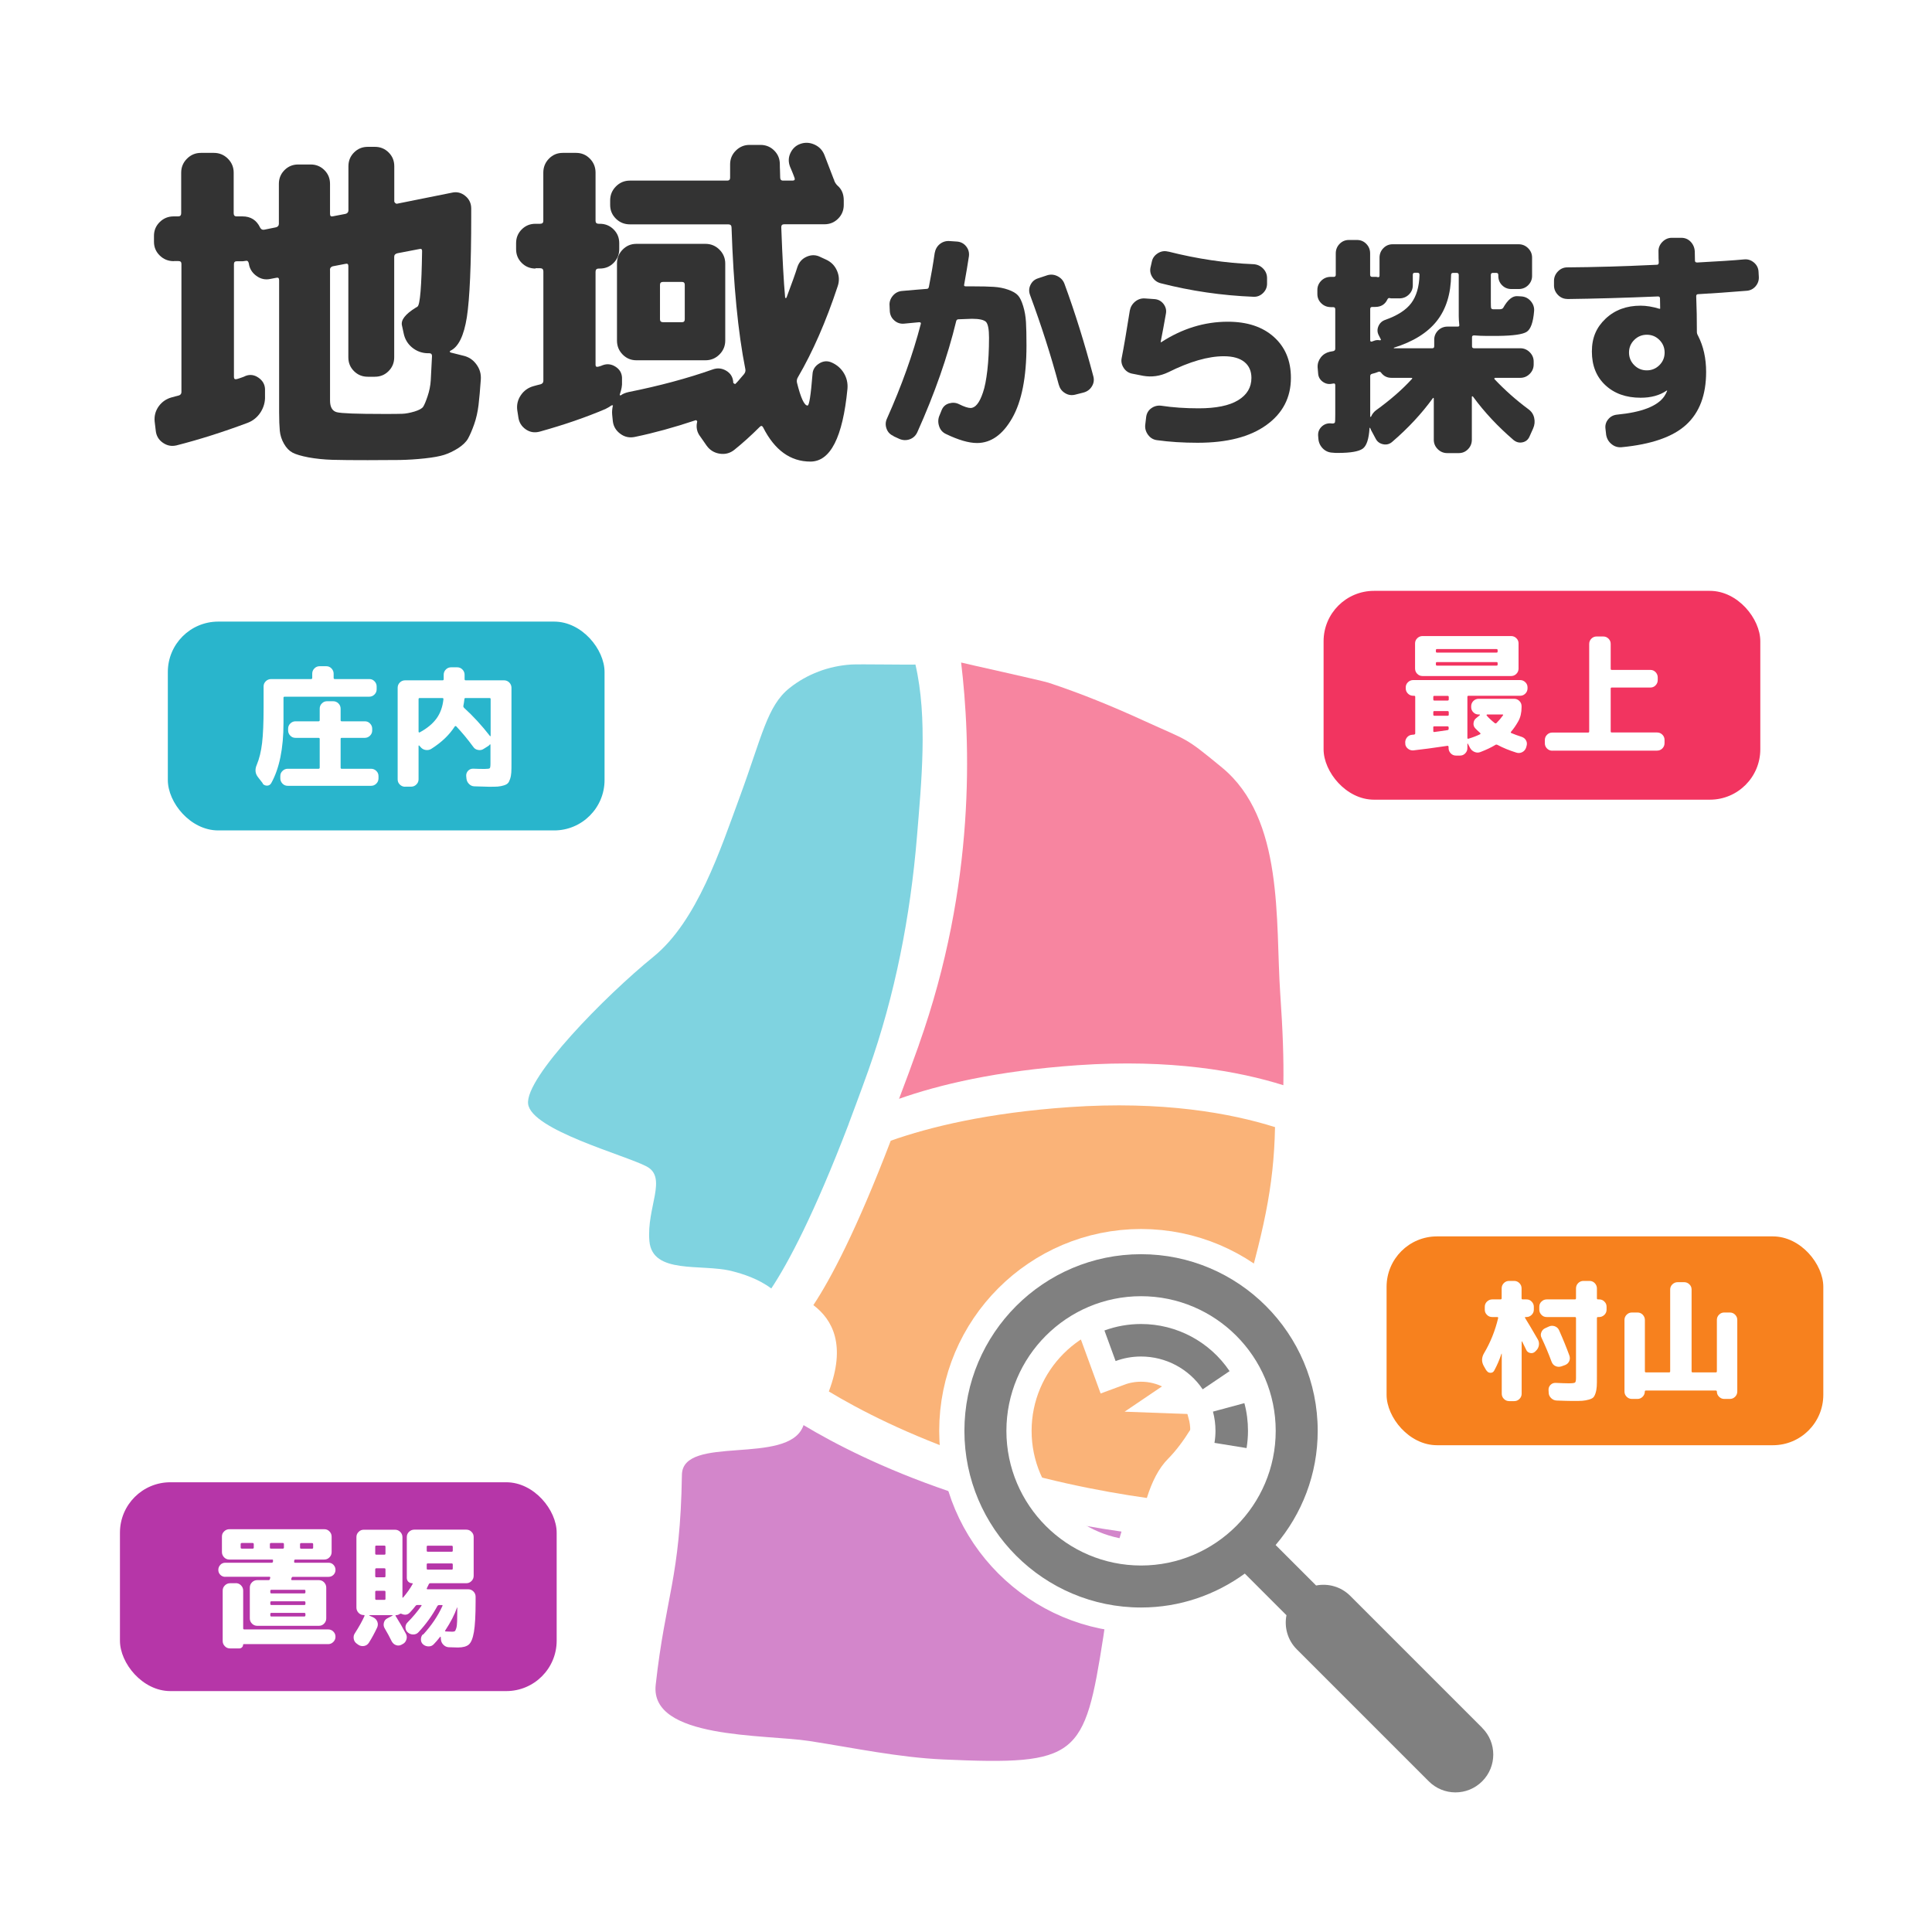
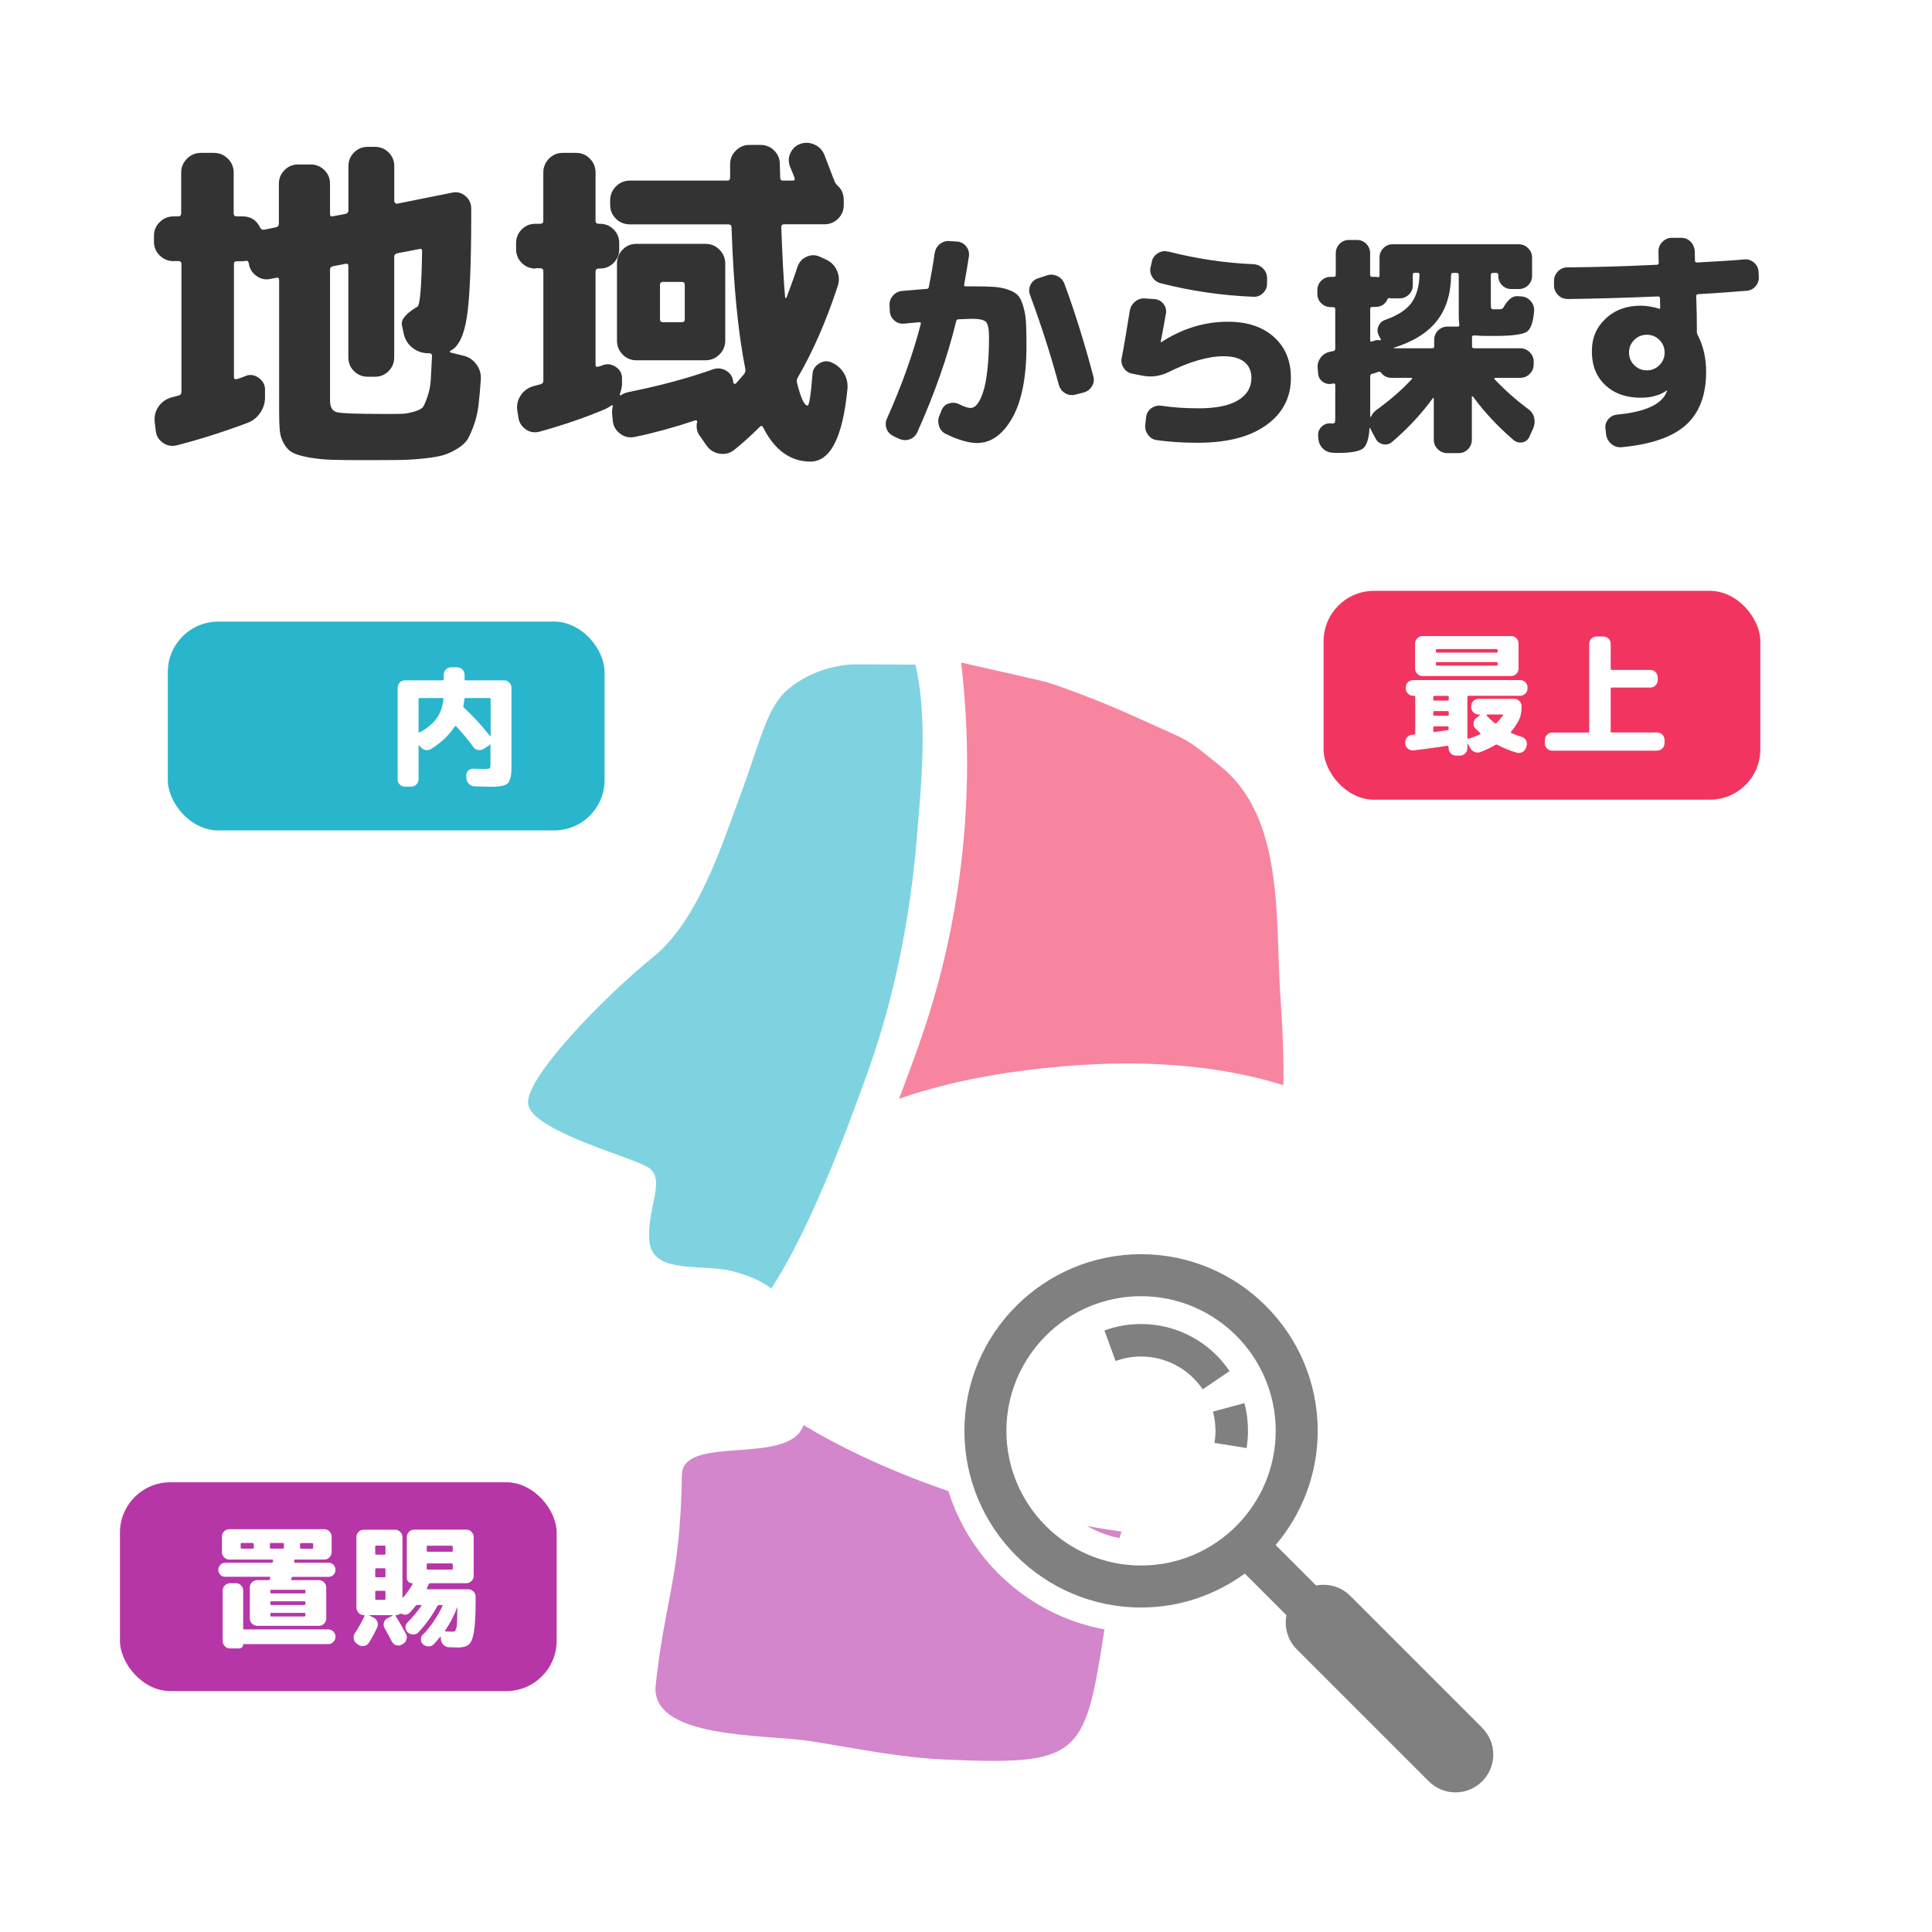
<svg xmlns="http://www.w3.org/2000/svg" id="_レイヤー_1" viewBox="0 0 230 230">
  <defs>
    <style>.cls-1,.cls-2{fill:#fff;}.cls-3{fill:#f23460;}.cls-4{fill:#d386cb;}.cls-5{fill:#333;}.cls-6{fill:#b636a8;}.cls-7{fill:gray;}.cls-8{fill:#7fd3e0;}.cls-9{fill:#f785a0;}.cls-10{fill:#fab378;}.cls-11{fill:#29b5cc;}.cls-12{fill:#f7811e;}.cls-2{stroke:#fff;stroke-miterlimit:10;stroke-width:6px;}</style>
  </defs>
  <g>
    <path class="cls-5" d="M20.68,31.09c-.64,0-1.2-.22-1.66-.67s-.69-.99-.69-1.64v-.71c0-.64,.23-1.19,.69-1.64,.46-.45,1.01-.67,1.66-.67h.55c.22,0,.34-.13,.34-.38v-4.83c0-.64,.23-1.2,.69-1.66s1.01-.69,1.66-.69h1.55c.64,0,1.2,.23,1.66,.69s.69,1.02,.69,1.66v4.83c0,.25,.11,.38,.34,.38h.71c.98,0,1.68,.45,2.1,1.34,.11,.2,.27,.28,.46,.25l1.43-.29c.22-.06,.34-.2,.34-.42v-4.75c0-.64,.22-1.19,.67-1.64s.99-.67,1.64-.67h1.47c.64,0,1.19,.22,1.64,.67,.45,.45,.67,.99,.67,1.64v3.57c0,.25,.11,.35,.34,.29l1.51-.29c.22-.06,.34-.2,.34-.42v-5.25c0-.64,.22-1.19,.67-1.64s.99-.67,1.64-.67h.84c.64,0,1.19,.22,1.64,.67,.45,.45,.67,.99,.67,1.64v4.16c0,.08,.04,.16,.13,.23,.08,.07,.17,.09,.25,.06l6.47-1.3c.59-.14,1.12-.01,1.6,.38,.48,.39,.71,.9,.71,1.51v.88c0,5.82-.18,9.84-.52,12.05-.35,2.21-1,3.54-1.95,3.99-.06,.03-.08,.06-.08,.1s.03,.08,.08,.11l1.51,.38c.64,.14,1.17,.48,1.57,1.03,.41,.55,.58,1.15,.53,1.83-.08,1.2-.18,2.21-.27,3.02-.1,.81-.27,1.58-.52,2.29s-.5,1.28-.73,1.7c-.24,.42-.64,.8-1.2,1.16-.56,.35-1.11,.61-1.64,.78-.53,.17-1.3,.31-2.31,.42s-2,.17-2.96,.19c-.97,.01-2.25,.02-3.84,.02-1.76,0-3.16-.01-4.18-.04-1.02-.03-1.97-.13-2.86-.29-.88-.17-1.52-.36-1.91-.57-.39-.21-.73-.56-1.01-1.05-.28-.49-.45-1.01-.5-1.55s-.08-1.29-.08-2.25v-15.67c0-.25-.11-.35-.34-.29l-.67,.13c-.62,.14-1.18,.02-1.7-.36s-.82-.88-.9-1.49c-.06-.25-.18-.35-.38-.29-.03,0-.08,0-.17,.02-.08,.01-.14,.02-.17,.02h-.71c-.22,0-.34,.11-.34,.34v13.44c0,.22,.11,.31,.34,.25,.11-.03,.29-.08,.53-.17,.24-.08,.41-.15,.52-.21,.53-.2,1.04-.13,1.53,.21,.49,.34,.75,.78,.78,1.34v.84c.03,.7-.15,1.34-.52,1.93-.38,.59-.89,1.01-1.53,1.26-2.91,1.09-5.74,1.99-8.48,2.69-.59,.14-1.13,.04-1.64-.32-.5-.35-.78-.83-.84-1.45l-.13-1.09c-.06-.67,.11-1.27,.5-1.81,.39-.53,.91-.88,1.55-1.05,.08-.03,.22-.06,.4-.11,.18-.04,.31-.08,.4-.1,.22-.06,.34-.2,.34-.42v-15.25c0-.22-.11-.34-.34-.34h-.55Zm18.61,1.05v15.54c0,.78,.27,1.25,.8,1.39,.53,.14,2.38,.21,5.54,.21,1.06,0,1.81,0,2.25-.02,.43-.01,.92-.11,1.47-.27,.55-.17,.89-.36,1.03-.57,.14-.21,.31-.62,.52-1.24,.21-.62,.34-1.25,.38-1.89,.04-.64,.09-1.61,.15-2.9,0-.22-.11-.34-.34-.34h-.25c-.67-.03-1.27-.26-1.79-.69-.52-.43-.85-.99-.99-1.66l-.21-.97c-.14-.64,.41-1.34,1.64-2.1,.11-.06,.18-.1,.21-.13,.31-.2,.49-2.41,.55-6.64,0-.2-.11-.27-.34-.21l-2.6,.5c-.25,.06-.38,.2-.38,.42v11.97c0,.64-.22,1.19-.67,1.64-.45,.45-.99,.67-1.64,.67h-.84c-.64,0-1.19-.22-1.64-.67-.45-.45-.67-.99-.67-1.64v-10.88c0-.22-.11-.31-.34-.25l-1.51,.29c-.22,.06-.34,.2-.34,.42Z" />
    <path class="cls-5" d="M63.75,31.97c-.64,0-1.19-.22-1.64-.67-.45-.45-.67-.99-.67-1.64v-.71c0-.64,.22-1.19,.67-1.64s.99-.67,1.64-.67h.55c.25,0,.38-.11,.38-.34v-5.75c0-.64,.22-1.2,.67-1.66,.45-.46,.99-.69,1.64-.69h1.6c.64,0,1.19,.23,1.64,.69,.45,.46,.67,1.02,.67,1.66v5.75c0,.22,.13,.34,.38,.34h.13c.64,0,1.19,.22,1.64,.67,.45,.45,.67,.99,.67,1.64v.71c0,.64-.22,1.19-.67,1.64-.45,.45-.99,.67-1.64,.67h-.13c-.25,0-.38,.13-.38,.38v11.09c0,.2,.11,.27,.34,.21,.22-.06,.39-.11,.5-.17,.53-.2,1.04-.14,1.53,.17,.49,.31,.75,.74,.78,1.3v.5c.03,.42-.06,.91-.25,1.47-.03,.06-.03,.1,0,.13,.03,.03,.07,.03,.13,0,.22-.17,.53-.29,.92-.38,3.64-.73,6.97-1.62,10-2.69,.56-.2,1.09-.15,1.6,.15s.78,.73,.84,1.32v.08c0,.06,.04,.1,.13,.15s.14,.04,.17-.02c.11-.11,.22-.22,.32-.34,.1-.11,.21-.25,.34-.4,.13-.15,.23-.27,.31-.36,.17-.2,.22-.41,.17-.63-.87-4.37-1.41-9.98-1.64-16.84,0-.25-.13-.38-.38-.38h-11.72c-.64,0-1.2-.22-1.66-.67-.46-.45-.69-.99-.69-1.64v-.55c0-.64,.23-1.2,.69-1.66s1.01-.69,1.66-.69h11.59c.22,0,.34-.11,.34-.34v-1.6c0-.64,.23-1.19,.69-1.64,.46-.45,1-.67,1.62-.67h1.3c.64,0,1.19,.22,1.64,.67,.45,.45,.67,.99,.67,1.64,0,.17,0,.43,.02,.78,.01,.35,.02,.61,.02,.78,0,.25,.11,.38,.34,.38h1.13c.22,0,.31-.1,.25-.29-.06-.17-.15-.42-.29-.76-.14-.34-.22-.53-.25-.59-.22-.56-.21-1.11,.04-1.64,.25-.53,.64-.9,1.18-1.09,.56-.2,1.12-.17,1.68,.08,.56,.25,.95,.66,1.18,1.22,.5,1.29,.88,2.27,1.13,2.94l.04,.04v.08c.08,.22,.21,.42,.38,.59,.5,.42,.76,1.01,.76,1.76v.55c0,.64-.22,1.19-.67,1.64-.45,.45-.99,.67-1.64,.67h-4.79c-.22,0-.34,.11-.34,.34,.14,3.75,.29,6.54,.46,8.36,0,.06,.02,.08,.06,.08s.08-.01,.1-.04c.64-1.71,1.08-2.93,1.3-3.65,.2-.59,.57-1,1.13-1.24,.56-.24,1.11-.22,1.64,.06l.63,.29c.62,.28,1.06,.73,1.32,1.34,.27,.62,.29,1.25,.06,1.89-1.37,4.14-2.94,7.73-4.7,10.75-.14,.22-.18,.45-.13,.67,.45,1.82,.87,2.73,1.26,2.73,.2,0,.39-1.25,.59-3.74,.03-.53,.29-.95,.78-1.26,.49-.31,.99-.35,1.49-.13,.64,.28,1.13,.71,1.47,1.28,.34,.57,.48,1.2,.42,1.87-.56,5.77-2.03,8.65-4.41,8.65s-4.26-1.36-5.63-4.07c-.11-.2-.24-.22-.38-.08-1.04,1.04-2.06,1.96-3.07,2.77-.5,.39-1.08,.54-1.72,.44-.64-.1-1.16-.41-1.55-.95l-.76-1.09c-.39-.5-.52-1.08-.38-1.72,.03-.06,.01-.11-.04-.17-.06-.06-.11-.07-.17-.04-2.52,.84-4.91,1.5-7.18,1.97-.64,.14-1.23,.02-1.74-.36-.52-.38-.82-.87-.9-1.49l-.08-.8c-.03-.34,0-.69,.08-1.05,.03-.03,.02-.05-.02-.06s-.09,0-.15,.02c-.14,.11-.38,.25-.71,.42-2.3,.98-4.9,1.88-7.81,2.69-.62,.17-1.18,.08-1.68-.27s-.8-.83-.88-1.45l-.13-.84c-.08-.64,.06-1.24,.44-1.79,.38-.55,.89-.9,1.53-1.07,.08-.03,.22-.06,.4-.11s.32-.08,.4-.1c.22-.06,.34-.2,.34-.42v-13.02c0-.25-.13-.38-.38-.38h-.55Zm9.7,8.57v-9.16c0-.64,.22-1.2,.67-1.66,.45-.46,.99-.69,1.64-.69h8.23c.64,0,1.2,.23,1.66,.69s.69,1.02,.69,1.66v9.16c0,.64-.23,1.2-.69,1.66-.46,.46-1.02,.69-1.66,.69h-8.23c-.64,0-1.19-.23-1.64-.69-.45-.46-.67-1.01-.67-1.66Zm5.12-6.64v4.12c0,.22,.13,.34,.38,.34h2.23c.22,0,.34-.11,.34-.34v-4.12c0-.22-.11-.34-.34-.34h-2.23c-.25,0-.38,.11-.38,.34Z" />
    <path class="cls-5" d="M106.39,51.91c-.42-.17-.7-.46-.85-.88-.15-.42-.13-.82,.06-1.22,1.74-3.89,3.08-7.64,4.02-11.25,.04-.13-.03-.2-.2-.2-.57,.06-1.16,.11-1.79,.17-.43,.04-.82-.08-1.15-.37-.33-.28-.51-.64-.55-1.08l-.03-.68c-.04-.43,.09-.83,.38-1.18,.29-.35,.66-.54,1.09-.58,.4-.04,.94-.08,1.61-.14,.68-.06,1.13-.09,1.36-.11,.13,0,.22-.09,.25-.28,.26-1.32,.49-2.64,.68-3.97,.08-.45,.28-.82,.62-1.09,.34-.27,.74-.39,1.19-.35l.88,.06c.43,.04,.79,.23,1.06,.57,.27,.34,.38,.73,.33,1.16-.13,.87-.32,2-.57,3.4-.04,.13,.03,.2,.2,.2h.85c1.06,0,1.89,.02,2.49,.06s1.18,.15,1.71,.34c.54,.19,.93,.42,1.16,.68,.24,.26,.44,.69,.62,1.28,.18,.59,.29,1.22,.33,1.9,.04,.68,.06,1.61,.06,2.78,0,3.78-.57,6.66-1.7,8.64s-2.53,2.97-4.19,2.97c-.98,0-2.22-.36-3.71-1.08-.4-.19-.67-.5-.81-.95-.14-.44-.12-.87,.07-1.29l.25-.62c.17-.4,.46-.66,.88-.78s.81-.09,1.19,.1c.6,.3,1.06,.45,1.36,.45,.28,0,.55-.15,.79-.45,.25-.3,.48-.77,.69-1.4,.22-.63,.39-1.51,.52-2.63s.2-2.42,.2-3.9c0-.98-.12-1.6-.35-1.86-.24-.25-.8-.38-1.69-.38-.11,0-.64,.02-1.59,.06-.15,0-.25,.08-.28,.23-1.02,4.21-2.56,8.61-4.62,13.2-.19,.42-.49,.7-.89,.85-.41,.15-.82,.14-1.23-.03l-.74-.34Zm19.66-6.09c-.93-3.47-2.07-7.04-3.43-10.71-.15-.42-.13-.82,.06-1.2,.19-.39,.49-.65,.91-.78l1.02-.34c.43-.15,.86-.12,1.27,.08,.42,.21,.7,.52,.85,.94,1.25,3.4,2.39,7.06,3.43,10.99,.11,.42,.06,.81-.17,1.19-.23,.38-.56,.62-.99,.74l-.99,.25c-.42,.11-.82,.06-1.2-.17-.39-.23-.64-.56-.75-.99Z" />
    <path class="cls-5" d="M134.81,44.49c-.43-.08-.78-.3-1.03-.68-.25-.38-.34-.78-.24-1.22,.25-1.27,.57-3.14,.96-5.61,.08-.43,.29-.79,.64-1.08,.35-.28,.75-.41,1.2-.37l1.13,.08c.43,.04,.78,.23,1.05,.58,.26,.35,.36,.73,.28,1.15-.21,1.21-.42,2.32-.62,3.34v.06h.06c2.49-1.62,5.14-2.44,7.93-2.44,2.3,0,4.13,.6,5.48,1.81,1.35,1.21,2.03,2.83,2.03,4.87,0,2.34-.97,4.22-2.92,5.62-1.95,1.41-4.67,2.11-8.19,2.11-1.72,0-3.33-.1-4.84-.31-.44-.06-.79-.27-1.06-.64-.27-.37-.38-.77-.33-1.2l.11-.93c.06-.43,.26-.78,.61-1.03s.74-.35,1.18-.3c1.38,.21,2.86,.31,4.45,.31,2.08,0,3.65-.32,4.7-.96,1.06-.64,1.59-1.53,1.59-2.66,0-.81-.28-1.45-.84-1.9s-1.37-.68-2.45-.68c-1.85,0-4.05,.63-6.6,1.9-.98,.47-1.98,.61-3,.43l-1.27-.25Zm4.28-14.54c3.44,.87,6.81,1.37,10.11,1.5,.45,.02,.84,.19,1.16,.51s.48,.71,.48,1.16v.65c0,.43-.16,.81-.48,1.12-.32,.31-.7,.46-1.13,.44-3.78-.15-7.46-.69-11.05-1.61-.43-.11-.77-.36-1.01-.75s-.3-.8-.18-1.23l.14-.62c.09-.42,.34-.74,.72-.98,.39-.24,.8-.3,1.23-.18Z" />
    <path class="cls-5" d="M158.42,36.56c-.43,0-.81-.15-1.12-.45-.31-.3-.47-.67-.47-1.11v-.48c0-.43,.16-.8,.47-1.11,.31-.3,.68-.45,1.12-.45h.37c.15,0,.23-.08,.23-.25v-2.55c0-.43,.15-.81,.45-1.12s.67-.47,1.1-.47h.99c.43,0,.8,.16,1.1,.47s.45,.68,.45,1.12v2.55c0,.17,.08,.25,.25,.25h.34c.13,0,.23,0,.28,.03,.17,.04,.25-.02,.25-.17v-2.15c0-.43,.15-.81,.45-1.12s.67-.47,1.1-.47h15.02c.43,0,.81,.16,1.12,.47s.47,.68,.47,1.12v2.18c0,.43-.16,.8-.47,1.11-.31,.3-.68,.45-1.12,.45h-.88c-.43,0-.8-.15-1.1-.45-.3-.3-.45-.67-.45-1.11v-.11c0-.17-.08-.25-.23-.25h-.43c-.15,0-.23,.08-.23,.25v3.2c0,.42,.01,.67,.04,.75s.12,.13,.27,.13h.71c.23,0,.38-.06,.45-.17,.55-.98,1.12-1.45,1.73-1.39l.48,.03c.43,.04,.8,.23,1.09,.58,.29,.35,.42,.74,.38,1.18-.11,1.34-.41,2.16-.89,2.46-.48,.3-1.61,.46-3.39,.48h-1.44c-.42,0-.89-.02-1.42-.06-.17,0-.25,.07-.25,.2v1.1c0,.15,.08,.23,.25,.23h5.5c.43,0,.81,.16,1.12,.47,.31,.31,.47,.68,.47,1.12v.34c0,.43-.16,.81-.47,1.12-.31,.31-.68,.47-1.12,.47h-3s-.07,.02-.09,.07c-.02,.05,0,.08,.03,.1,1.23,1.3,2.56,2.48,3.99,3.54,.38,.27,.62,.61,.72,1.05,.1,.43,.06,.86-.13,1.28l-.43,.96c-.17,.38-.45,.6-.84,.68-.39,.08-.74-.02-1.06-.28-1.85-1.59-3.46-3.3-4.82-5.16-.04-.04-.07-.05-.1-.04-.03,0-.04,.03-.04,.07v5.1c0,.43-.15,.81-.45,1.12-.3,.31-.67,.47-1.1,.47h-1.39c-.43,0-.81-.16-1.12-.47-.31-.31-.47-.68-.47-1.12v-4.9s-.01-.07-.04-.08-.05,0-.07,.03c-1.34,1.85-2.96,3.59-4.85,5.21-.3,.26-.66,.36-1.06,.28s-.7-.29-.89-.65l-.59-1.1s0-.05-.03-.1c-.02-.05-.04-.08-.06-.1-.04-.04-.06-.03-.06,.03-.08,1.3-.35,2.12-.82,2.45s-1.44,.5-2.92,.5c-.25,0-.47,0-.68-.03-.45-.02-.84-.19-1.15-.51-.31-.32-.49-.71-.52-1.16l-.03-.37c-.02-.42,.12-.76,.41-1.05,.29-.28,.65-.42,1.06-.4,.04,0,.08,0,.13,.01,.05,0,.08,.01,.1,.01,.17,0,.27-.05,.3-.14,.03-.09,.04-.42,.04-.99v-3.43c0-.17-.08-.24-.23-.2-.02,0-.04,0-.07,.01s-.05,.01-.07,.01c-.42,.09-.79,.01-1.13-.24-.34-.25-.52-.59-.54-1l-.06-.71c-.02-.43,.11-.83,.38-1.18s.63-.57,1.06-.67l.43-.08c.15-.04,.23-.13,.23-.28v-4.7c0-.17-.08-.25-.23-.25h-.37Zm4.7,.25v3.68c0,.15,.07,.21,.2,.17,.04-.02,.09-.04,.17-.06,.08-.02,.13-.04,.17-.06,.17-.06,.37-.07,.6-.03,.13,0,.17-.05,.11-.14l-.23-.45c-.19-.36-.2-.72-.04-1.09,.16-.37,.43-.62,.81-.75,1.45-.51,2.49-1.18,3.1-2,.61-.82,.94-1.94,.98-3.36,0-.17-.08-.25-.23-.25h-.34c-.15,0-.23,.08-.23,.25v1.25c0,.43-.16,.8-.47,1.1-.31,.3-.69,.45-1.12,.45h-.79c-.17,0-.29,0-.37-.03-.11-.04-.21,.02-.28,.17-.28,.59-.77,.88-1.45,.88h-.34c-.17,0-.25,.08-.25,.25Zm0,7.96v4.82s0,.03,.03,.04c.02,0,.04,0,.06-.01,.15-.34,.36-.6,.62-.79,1.7-1.23,3.12-2.47,4.25-3.71,.09-.09,.06-.14-.11-.14h-2.32c-.51,0-.92-.2-1.22-.6-.09-.13-.21-.17-.34-.11h-.03s-.04,.03-.06,.03c-.04,.02-.13,.05-.28,.1s-.27,.08-.37,.1c-.15,.04-.23,.13-.23,.28Zm9.63-12.07c-.02,2.27-.59,4.1-1.7,5.51-1.11,1.41-2.82,2.47-5.13,3.19,.02,.02,.03,.04,.03,.06h4.56c.15,0,.23-.08,.23-.23v-.79c0-.43,.16-.8,.47-1.11,.31-.3,.68-.45,1.12-.45h1.22c.15,0,.21-.08,.17-.25-.04-.38-.06-.71-.06-.99v-4.9c0-.17-.08-.25-.23-.25h-.45c-.15,0-.23,.08-.23,.23Z" />
    <path class="cls-5" d="M186.59,35.59c-.43,0-.81-.16-1.12-.48-.31-.32-.47-.7-.47-1.13v-.54c0-.43,.16-.81,.47-1.13,.31-.32,.68-.48,1.12-.48,3.12-.02,6.67-.12,10.65-.31,.15,0,.23-.08,.23-.26-.02-.28-.03-.72-.03-1.3-.02-.43,.13-.82,.45-1.15,.32-.33,.7-.5,1.13-.5h1.13c.45,0,.83,.16,1.13,.48,.3,.32,.46,.71,.48,1.16,0,.11,0,.29,.01,.52,0,.24,.01,.42,.01,.55,0,.15,.08,.23,.26,.23,2.46-.13,4.33-.25,5.61-.37,.43-.04,.82,.09,1.16,.38s.52,.66,.54,1.09l.03,.54c.04,.45-.09,.85-.38,1.19-.29,.34-.67,.52-1.12,.54-2.04,.17-3.95,.3-5.72,.4-.15,0-.23,.08-.23,.25,.06,1.42,.08,2.83,.08,4.25,0,.15,.05,.3,.14,.45,.64,1.25,.96,2.68,.96,4.31,0,2.74-.79,4.83-2.37,6.28s-4.14,2.34-7.69,2.68c-.45,.04-.85-.08-1.2-.37-.35-.28-.56-.65-.64-1.1l-.08-.71c-.06-.43,.05-.82,.33-1.15,.27-.33,.63-.51,1.06-.55,2.93-.28,4.8-1.01,5.61-2.18,.15-.23,.26-.44,.34-.65v-.03h-.06c-.83,.57-1.86,.85-3.09,.85-1.74,0-3.14-.5-4.21-1.5-1.07-1-1.6-2.33-1.6-4s.55-2.89,1.64-3.92c1.1-1.03,2.48-1.54,4.16-1.54,.68,0,1.43,.12,2.24,.37h.06s.03,0,.03-.03c0-.15,0-.36-.01-.62,0-.26-.01-.45-.01-.57,0-.17-.08-.25-.23-.25-4,.17-7.61,.27-10.82,.31Zm7.96,7.88c.42,.42,.92,.62,1.5,.62s1.09-.21,1.5-.62c.42-.42,.62-.92,.62-1.5s-.21-1.09-.62-1.5c-.42-.42-.92-.62-1.5-.62s-1.09,.21-1.5,.62c-.42,.42-.62,.92-.62,1.5s.21,1.09,.62,1.5Z" />
  </g>
  <g>
    <g>
      <path class="cls-9" d="M109.39,124.4c-.82,2.32-1.61,4.44-2.36,6.41,4.7-1.66,11.6-3.33,21.26-4,11.13-.77,19.21,.72,24.49,2.38,.06-3.09-.07-6.55-.37-10.89-.59-8.67,.49-20.83-6.95-26.94-4.57-3.76-3.85-3.07-9.37-5.6-3.67-1.68-7.41-3.21-11.25-4.48-.74-.25-10.42-2.38-10.42-2.41,1.11,9.31,1.81,26.27-5.04,45.54Z" />
      <path class="cls-8" d="M101.03,133.8c1.84-4.96,0,0,0,0,0,0,1.54-4.09,2.36-6.41,3.17-8.93,4.99-18.33,5.77-27.77,.53-6.46,1.3-14.13-.18-20.51,.01,.05-6.81-.06-7.64,0-2.68,.17-5.25,1.13-7.35,2.8-2.66,2.11-3.28,5.77-5.88,12.84-2.35,6.38-5.1,14.9-10.32,19.15-5.79,4.7-15.28,14.39-14.92,17.51,.36,3.11,11.57,6.11,14.1,7.45,2.53,1.33-.02,4.89,.34,8.89,.36,4,6.16,2.67,9.77,3.56,1.41,.35,3.23,.95,4.74,2.08,2.02-3.05,5.09-8.81,9.21-19.57Z" />
-       <path class="cls-10" d="M147.53,156.65c2.88-9.95,4.11-15.2,4.26-22.47-5.28-1.66-13.37-3.15-24.49-2.38-9.66,.67-16.56,2.34-21.26,4-4.12,10.77-7.19,16.52-9.21,19.57,2.34,1.77,3.9,4.83,1.84,10.28,3.65,2.2,9.4,5.18,17.31,7.88,7.55,2.57,14.97,4.01,20.55,4.8,.59-1.89,1.39-3.53,2.54-4.68,3.67-3.7,6.96-11.77,8.47-17Z" />
      <path class="cls-4" d="M95.66,169.66s-.03,.09-.05,.13c-1.83,4.73-14.35,.95-14.43,5.78-.19,12.29-1.95,14.44-3.12,25-.72,6.49,12.98,5.88,18.27,6.69,5.31,.82,10.61,1.96,15.97,2.2,16.06,.72,16.81-.26,19.05-14.62,.62-3.96,.97-8.74,2.16-12.51-5.58-.79-13-2.23-20.55-4.8-7.91-2.7-13.65-5.68-17.31-7.88Z" />
    </g>
    <g>
      <rect class="cls-11" x="19.98" y="74" width="51.99" height="24.86" rx="6" ry="6" />
      <g>
-         <path class="cls-1" d="M31.29,93.26l-.56-.72c-.35-.43-.41-.93-.16-1.5,.3-.71,.51-1.58,.63-2.58,.12-1.01,.18-2.42,.18-4.23v-2.51c0-.25,.09-.45,.26-.62,.18-.17,.39-.26,.63-.26h4.77c.09,0,.13-.05,.13-.14v-.5c0-.25,.09-.46,.26-.63,.18-.18,.39-.26,.63-.26h.78c.25,0,.45,.09,.62,.26,.17,.18,.26,.39,.26,.63v.5c0,.1,.05,.14,.14,.14h4.1c.25,0,.45,.08,.62,.26,.17,.17,.26,.38,.26,.62v.34c0,.25-.09,.45-.26,.62-.17,.17-.38,.26-.62,.26h-10.08c-.09,0-.13,.04-.13,.13v2.99c0,3.04-.49,5.43-1.46,7.17-.11,.19-.27,.29-.49,.3-.22,0-.4-.08-.54-.25Zm6.64-1.74c.08,0,.13-.05,.13-.14v-3.41c0-.08-.04-.13-.13-.13h-2.75c-.25,0-.45-.08-.62-.26-.17-.17-.26-.38-.26-.62v-.21c0-.25,.09-.45,.26-.62,.17-.17,.38-.26,.62-.26h2.75c.08,0,.13-.05,.13-.14v-1.36c0-.25,.08-.46,.26-.63,.17-.18,.38-.26,.62-.26h.72c.25,0,.46,.09,.63,.26,.18,.18,.26,.39,.26,.63v1.36c0,.1,.04,.14,.13,.14h2.75c.25,0,.45,.08,.62,.26,.17,.17,.26,.38,.26,.62v.21c0,.25-.09,.45-.26,.62-.17,.17-.38,.26-.62,.26h-2.75c-.09,0-.13,.04-.13,.13v3.41c0,.1,.04,.14,.13,.14h3.49c.25,0,.46,.09,.63,.26,.18,.17,.26,.38,.26,.62v.26c0,.25-.09,.46-.26,.63-.18,.18-.39,.26-.63,.26h-9.92c-.25,0-.45-.09-.62-.26-.17-.18-.26-.39-.26-.63v-.26c0-.25,.08-.45,.26-.62,.17-.17,.38-.26,.62-.26h3.68Z" />
        <path class="cls-1" d="M48.23,93.66c-.25,0-.46-.09-.63-.26-.18-.17-.26-.38-.26-.62v-10.9c0-.25,.09-.46,.26-.63s.39-.26,.63-.26h4.46c.08,0,.13-.04,.13-.13v-.53c0-.25,.09-.46,.26-.63,.18-.18,.39-.26,.63-.26h.72c.25,0,.45,.09,.62,.26s.26,.39,.26,.63v.53c0,.08,.04,.13,.13,.13h4.56c.25,0,.46,.09,.63,.26s.26,.39,.26,.63v8.93c0,.48,0,.86-.02,1.14-.02,.28-.06,.53-.14,.77s-.16,.41-.26,.51c-.1,.11-.26,.2-.49,.27-.23,.07-.47,.12-.73,.14-.26,.02-.61,.02-1.06,.02-.3,0-.88-.02-1.73-.05-.25-.01-.46-.11-.63-.29-.18-.18-.27-.39-.3-.64l-.03-.32c-.01-.23,.07-.44,.23-.61,.17-.17,.37-.25,.62-.24,.46,.02,.9,.03,1.33,.03,.35,0,.56-.03,.62-.08,.06-.05,.09-.24,.09-.56v-2.26s-.03-.03-.06-.03c-.07,.1-.15,.17-.22,.21l-.51,.32c-.2,.14-.43,.19-.68,.14-.25-.04-.45-.17-.58-.37-.69-.94-1.37-1.75-2.03-2.45-.02-.02-.05-.03-.1-.02-.04,0-.07,.02-.08,.06-.65,1-1.57,1.88-2.77,2.64-.21,.14-.45,.18-.7,.14s-.46-.17-.62-.38l-.13-.14s-.03-.03-.05-.02c-.02,.01-.03,.03-.03,.05v3.98c0,.25-.09,.45-.26,.62-.17,.17-.38,.26-.62,.26h-.72Zm1.73-10.56c-.09,0-.13,.04-.13,.13v3.89s.02,.06,.05,.07c.03,.02,.06,.01,.08,0,.89-.48,1.55-1.03,2.01-1.66,.45-.62,.73-1.39,.82-2.3,0-.09-.04-.13-.13-.13h-2.7Zm8.45,.13c0-.09-.04-.13-.13-.13h-2.85c-.1,0-.14,.04-.14,.11-.04,.36-.09,.64-.13,.83-.01,.08,.02,.15,.08,.22,1.08,.98,2.11,2.1,3.09,3.36,.01,.02,.03,.03,.05,.02,.02,0,.03-.02,.03-.04v-4.38Z" />
      </g>
    </g>
    <g>
      <rect class="cls-3" x="157.57" y="70.34" width="51.99" height="24.86" rx="6" ry="6" />
      <g>
        <path class="cls-1" d="M167.31,88.57l-.02-.11c-.02-.25,.05-.46,.2-.66,.15-.19,.35-.3,.58-.32,.03,0,.08-.02,.15-.02s.12,0,.15-.02c.07-.01,.11-.06,.11-.14v-4.34c0-.08-.04-.13-.13-.13h-.11c-.25,0-.46-.09-.63-.26-.18-.18-.26-.39-.26-.63v-.1c0-.25,.09-.45,.26-.62,.18-.17,.39-.26,.63-.26h12.72c.25,0,.46,.09,.63,.26,.18,.17,.26,.38,.26,.62v.1c0,.25-.09,.46-.26,.63-.18,.18-.39,.26-.63,.26h-6.13c-.1,0-.14,.04-.14,.13v4.88c0,.09,.04,.12,.13,.1,.51-.15,.97-.33,1.38-.53,.07-.03,.07-.08,0-.16-.26-.23-.44-.41-.56-.53-.17-.18-.25-.39-.22-.64s.13-.44,.32-.59l.42-.34s.03-.04,.02-.06-.03-.03-.05-.03h-.1c-.25,0-.46-.08-.63-.26-.18-.17-.26-.38-.26-.62v-.1c0-.25,.09-.46,.26-.63s.39-.26,.63-.26h4.22c.25,0,.46,.09,.63,.26,.18,.18,.26,.39,.26,.63v.1c0,.66-.13,1.23-.4,1.7-.26,.46-.54,.87-.85,1.23-.06,.06-.05,.12,.03,.16,.32,.14,.74,.29,1.26,.46,.22,.08,.39,.22,.5,.43,.11,.21,.12,.43,.05,.66l-.05,.18c-.09,.25-.24,.43-.46,.54s-.45,.14-.69,.06c-.84-.26-1.6-.57-2.27-.93-.09-.04-.16-.04-.22,0-.51,.31-1.1,.59-1.78,.85-.23,.1-.47,.1-.71,0-.24-.1-.42-.26-.54-.48l-.26-.5s-.02-.02-.04-.02-.02,0-.02,.03v.51c0,.25-.09,.46-.26,.63-.17,.18-.38,.26-.62,.26h-.48c-.25,0-.45-.09-.62-.26-.17-.18-.26-.39-.26-.63v-.16s-.02-.06-.05-.09c-.03-.03-.06-.04-.1-.02-1.67,.25-3.02,.43-4.03,.54-.25,.02-.46-.04-.66-.2-.19-.15-.3-.35-.32-.58Zm12.58-12.85c.25,0,.46,.09,.63,.26,.18,.17,.26,.38,.26,.62v2.99c0,.25-.09,.46-.26,.63-.18,.18-.39,.26-.63,.26h-10.54c-.25,0-.46-.09-.63-.26s-.26-.39-.26-.63v-2.99c0-.25,.09-.45,.26-.62,.18-.17,.39-.26,.63-.26h10.54Zm-9.26,7.25v.29c0,.1,.04,.14,.13,.14h1.57c.1,0,.14-.05,.14-.14v-.29c0-.08-.05-.13-.14-.13h-1.57c-.09,0-.13,.04-.13,.13Zm0,1.81v.3c0,.08,.04,.13,.13,.13h1.57c.1,0,.14-.04,.14-.13v-.3c0-.08-.05-.13-.14-.13h-1.57c-.09,0-.13,.04-.13,.13Zm0,1.82v.43c0,.1,.05,.13,.14,.11,.28-.03,.79-.11,1.55-.22,.1-.02,.14-.07,.14-.16v-.16c0-.08-.05-.13-.14-.13h-1.57c-.09,0-.13,.04-.13,.13Zm7.66-9.04v-.16c0-.08-.04-.13-.13-.13h-7.09c-.09,0-.13,.04-.13,.13v.16c0,.09,.04,.13,.13,.13h7.09c.09,0,.13-.04,.13-.13Zm0,1.55v-.16c0-.09-.04-.13-.13-.13h-7.09c-.09,0-.13,.04-.13,.13v.16c0,.08,.04,.13,.13,.13h7.09c.09,0,.13-.04,.13-.13Zm-1.26,5.95s-.04,.01-.05,.04c-.01,.03-.01,.05,0,.07,.23,.28,.55,.58,.96,.91,.06,.05,.13,.05,.21,0,.29-.29,.54-.59,.77-.91,.05-.07,.04-.11-.05-.11h-1.84Z" />
        <path class="cls-1" d="M184.8,89.37c-.25,0-.46-.09-.63-.26-.18-.18-.26-.39-.26-.63v-.38c0-.25,.09-.46,.26-.63,.18-.18,.39-.26,.63-.26h4.26c.08,0,.13-.04,.13-.13v-10.42c0-.25,.09-.46,.26-.63,.18-.18,.39-.26,.63-.26h.78c.25,0,.46,.09,.63,.26,.18,.18,.26,.39,.26,.63v2.96c0,.09,.04,.13,.13,.13h4.59c.25,0,.45,.09,.62,.26,.17,.18,.26,.39,.26,.63v.32c0,.25-.09,.46-.26,.63-.17,.18-.38,.26-.62,.26h-4.59c-.09,0-.13,.04-.13,.13v5.09c0,.09,.04,.13,.13,.13h5.39c.25,0,.46,.09,.63,.26,.18,.18,.26,.39,.26,.63v.38c0,.25-.09,.46-.26,.63-.18,.18-.39,.26-.63,.26h-12.48Z" />
      </g>
    </g>
    <g>
-       <rect class="cls-12" x="165.07" y="147.19" width="51.99" height="24.86" rx="6" ry="6" />
      <g>
        <path class="cls-1" d="M176.96,163.18l-.32-.56c-.28-.5-.27-1.01,.03-1.52,.76-1.28,1.32-2.67,1.68-4.18,.02-.08-.02-.13-.11-.13h-.59c-.25,0-.46-.08-.63-.26-.18-.17-.26-.38-.26-.62v-.34c0-.25,.09-.45,.26-.62,.18-.17,.39-.26,.63-.26h.99c.08,0,.13-.05,.13-.14v-1.17c0-.25,.09-.46,.26-.63,.18-.18,.39-.26,.63-.26h.59c.25,0,.46,.09,.63,.26,.18,.18,.26,.39,.26,.63v1.17c0,.1,.04,.14,.13,.14h.45c.25,0,.45,.08,.62,.26,.17,.17,.26,.38,.26,.62v.34c0,.25-.09,.45-.26,.62-.17,.17-.38,.26-.62,.26h-.1c-.09,0-.1,.04-.05,.13,.34,.54,.84,1.39,1.5,2.53,.13,.22,.17,.46,.13,.71s-.16,.47-.35,.65l-.11,.11c-.17,.15-.37,.2-.58,.15-.22-.05-.38-.17-.47-.38-.21-.43-.37-.75-.48-.98-.01,0-.02-.02-.04-.02s-.02,.01-.02,.03v6.19c0,.25-.09,.46-.26,.63-.18,.18-.39,.26-.63,.26h-.59c-.25,0-.46-.09-.63-.26-.18-.18-.26-.39-.26-.63v-4.74l-.02-.02-.02,.02c-.23,.71-.52,1.38-.86,2-.1,.18-.25,.27-.45,.26-.2,0-.36-.1-.46-.28Zm7.41,2.64l-.02-.34c-.01-.24,.07-.44,.23-.61,.17-.17,.37-.25,.62-.24,.68,.03,1.19,.05,1.54,.05,.43,0,.68-.03,.76-.09,.08-.06,.12-.24,.12-.55v-7.12c0-.08-.04-.13-.13-.13h-3.36c-.25,0-.45-.08-.62-.26-.17-.17-.26-.38-.26-.62v-.34c0-.25,.08-.45,.26-.62,.17-.17,.38-.26,.62-.26h3.36c.09,0,.13-.05,.13-.14v-1.17c0-.25,.09-.46,.26-.63,.18-.18,.39-.26,.63-.26h.72c.25,0,.45,.09,.62,.26,.17,.18,.26,.39,.26,.63v1.17c0,.1,.04,.14,.13,.14h.13c.25,0,.46,.08,.63,.26,.18,.17,.26,.38,.26,.62v.34c0,.25-.09,.45-.26,.62-.18,.17-.39,.26-.63,.26h-.13c-.09,0-.13,.04-.13,.13v7.01c0,.48,0,.86-.02,1.13-.02,.27-.06,.53-.14,.78s-.17,.42-.27,.52c-.1,.1-.28,.19-.53,.26-.25,.07-.51,.12-.79,.14-.28,.02-.66,.02-1.15,.02-.44,0-1.07-.02-1.89-.05-.25-.01-.46-.1-.65-.28-.19-.18-.29-.39-.3-.63Zm1.49-3.15c-.23,.07-.46,.06-.68-.04s-.37-.27-.46-.5c-.36-.97-.76-1.93-1.2-2.86-.11-.21-.12-.43-.03-.66s.24-.39,.46-.49l.46-.21c.22-.1,.45-.1,.69-.02,.23,.09,.4,.24,.5,.46,.49,1.1,.9,2.11,1.23,3.02,.08,.23,.08,.46-.02,.68-.1,.22-.27,.37-.5,.46l-.45,.16Z" />
        <path class="cls-1" d="M194.28,166.54c-.25,0-.46-.09-.63-.26-.18-.18-.26-.39-.26-.63v-8.51c0-.25,.09-.46,.26-.63,.18-.18,.39-.26,.63-.26h.66c.25,0,.45,.09,.62,.26,.17,.18,.26,.39,.26,.63v6.11c0,.08,.04,.13,.13,.13h2.75c.09,0,.13-.04,.13-.13v-9.73c0-.25,.09-.45,.26-.62,.18-.17,.39-.26,.63-.26h.77c.25,0,.46,.09,.63,.26,.18,.17,.26,.38,.26,.62v9.73c0,.08,.04,.13,.13,.13h2.75c.08,0,.13-.04,.13-.13v-6.11c0-.25,.08-.46,.26-.63,.17-.18,.38-.26,.62-.26h.66c.25,0,.46,.09,.63,.26,.18,.18,.26,.39,.26,.63v8.51c0,.25-.09,.46-.26,.63-.18,.18-.39,.26-.63,.26h-.67c-.23,0-.44-.09-.61-.26-.17-.17-.26-.37-.26-.61,0-.08-.04-.13-.13-.13h-8.32c-.09,0-.13,.04-.13,.13,0,.23-.09,.44-.26,.61-.17,.17-.37,.26-.61,.26h-.67Z" />
      </g>
    </g>
    <g>
      <rect class="cls-6" x="14.28" y="176.46" width="51.99" height="24.86" rx="6" ry="6" />
      <g>
        <path class="cls-1" d="M26.82,187.72c-.23,0-.43-.08-.59-.24-.16-.16-.24-.36-.24-.59s.08-.43,.24-.6c.16-.17,.36-.25,.59-.25h5.52c.09,0,.14-.04,.16-.13,0-.01,0-.03,0-.06s0-.05,0-.06c.02-.09-.02-.13-.11-.13h-5.09c-.25,0-.45-.09-.62-.26-.17-.18-.26-.39-.26-.63v-1.84c0-.25,.08-.45,.26-.62,.17-.17,.38-.26,.62-.26h11.3c.25,0,.45,.08,.62,.26,.17,.17,.26,.38,.26,.62v1.84c0,.25-.09,.46-.26,.63-.17,.18-.38,.26-.62,.26h-3.44c-.07,0-.12,.04-.14,.13,0,.01,0,.03,0,.05,0,.02,0,.04,0,.06-.02,.1,.02,.14,.11,.14h3.98c.23,0,.43,.08,.59,.25,.16,.17,.24,.37,.24,.6s-.08,.43-.24,.59c-.16,.16-.36,.24-.59,.24h-4.26c-.07,0-.12,.05-.14,.14-.01,.01-.02,.03-.02,.06s0,.05-.02,.06c-.02,.08,.02,.13,.11,.13h3.18c.25,0,.45,.09,.62,.26,.17,.18,.26,.39,.26,.63v3.66c0,.25-.09,.46-.26,.63-.17,.18-.38,.26-.62,.26h-7.33c-.25,0-.46-.09-.63-.26-.18-.18-.26-.39-.26-.63v-3.66c0-.25,.09-.46,.26-.63,.18-.18,.39-.26,.63-.26h1.34c.09,0,.14-.04,.16-.13,.01-.01,.02-.03,.02-.06s0-.06,.02-.08c.02-.08-.02-.13-.11-.13h-5.25Zm1.25,.75c.25,0,.45,.09,.62,.26,.17,.17,.26,.38,.26,.62v4.5c0,.09,.05,.13,.14,.13h9.98c.23,0,.44,.08,.61,.25,.17,.17,.26,.37,.26,.62s-.09,.45-.26,.62c-.17,.17-.37,.26-.61,.26h-10.05c-.05,0-.08,.02-.08,.06,0,.13-.04,.23-.13,.32-.09,.09-.19,.13-.32,.13h-1.1c-.25,0-.45-.08-.62-.26-.17-.17-.26-.38-.26-.62v-6c0-.25,.09-.45,.26-.62,.17-.17,.38-.26,.62-.26h.67Zm2.14-4.24v-.4c0-.1-.05-.14-.14-.14h-1.28c-.1,0-.14,.05-.14,.14v.4c0,.09,.05,.13,.14,.13h1.28c.1,0,.14-.04,.14-.13Zm2.05,.13h1.41c.08,0,.13-.04,.13-.13v-.4c0-.1-.04-.14-.13-.14h-1.41c-.09,0-.13,.05-.13,.14v.4c0,.09,.04,.13,.13,.13Zm-.08,5.04v.16c0,.09,.04,.13,.13,.13h3.92c.08,0,.13-.04,.13-.13v-.16c0-.1-.04-.14-.13-.14h-3.92c-.09,0-.13,.05-.13,.14Zm0,1.36v.18c0,.09,.04,.13,.13,.13h3.92c.08,0,.13-.04,.13-.13v-.18c0-.08-.04-.13-.13-.13h-3.92c-.09,0-.13,.04-.13,.13Zm0,1.38v.16c0,.1,.04,.14,.13,.14h3.92c.08,0,.13-.05,.13-.14v-.16c0-.08-.04-.13-.13-.13h-3.92c-.09,0-.13,.04-.13,.13Zm3.54-8.3v.4c0,.09,.05,.13,.14,.13h1.28c.1,0,.14-.04,.14-.13v-.4c0-.1-.05-.14-.14-.14h-1.28c-.1,0-.14,.05-.14,.14Z" />
        <path class="cls-1" d="M50.37,194.6c.98-1.07,1.75-2.2,2.3-3.41,.04-.07,.02-.11-.08-.11h-.32c-.09,0-.15,.04-.21,.13-.61,1.12-1.35,2.15-2.24,3.1-.16,.18-.37,.27-.62,.27s-.47-.08-.65-.24c-.18-.15-.27-.34-.28-.58s.08-.45,.25-.62c.64-.65,1.19-1.31,1.65-1.97,.04-.06,.02-.1-.06-.1h-.42c-.1,0-.17,.04-.22,.11-.19,.25-.41,.5-.64,.75-.28,.32-.62,.38-1.04,.19-.07-.03-.15-.02-.22,.03-.12,.08-.26,.13-.42,.13-.07,0-.09,.03-.05,.1,.46,.73,.86,1.43,1.22,2.11,.12,.22,.14,.46,.06,.7-.08,.25-.23,.43-.46,.54l-.11,.06c-.21,.12-.43,.14-.66,.06s-.39-.23-.51-.44c-.25-.51-.53-1.03-.85-1.57-.12-.2-.15-.42-.09-.66,.06-.24,.19-.41,.41-.52l.61-.32s.02-.02,.02-.04c0-.02-.01-.02-.03-.02h-2.74s-.01,.03,0,.05l.48,.22c.22,.11,.38,.28,.47,.51,.09,.23,.08,.46-.02,.69-.31,.66-.64,1.27-.99,1.82-.14,.21-.33,.34-.57,.38-.24,.04-.47,0-.68-.14l-.18-.13c-.2-.14-.33-.33-.37-.58-.04-.25,0-.47,.14-.67,.5-.78,.88-1.46,1.14-2.05,.02-.08,0-.11-.08-.11-.25,0-.45-.09-.62-.26-.17-.18-.26-.39-.26-.63v-8.38c0-.25,.08-.46,.26-.63,.17-.18,.38-.26,.62-.26h3.71c.25,0,.46,.09,.63,.26,.18,.18,.26,.39,.26,.63v7.15s0,.04,.02,.05,.03,0,.06-.02c.47-.55,.85-1.09,1.14-1.62,.01-.01,0-.03,0-.05s-.03-.03-.06-.03c-.18,0-.33-.06-.46-.18-.12-.12-.18-.27-.18-.46v-4.86c0-.25,.09-.45,.26-.62,.18-.17,.39-.26,.63-.26h6.18c.25,0,.46,.08,.63,.26,.18,.17,.26,.38,.26,.62v4.61c0,.25-.09,.46-.26,.63-.18,.18-.39,.26-.63,.26h-4.27c-.09,0-.14,.04-.18,.11-.02,.05-.1,.22-.24,.5-.01,.02,0,.05,0,.07,.02,.03,.04,.04,.07,.04h4.86c.25,0,.45,.09,.62,.26,.17,.17,.26,.38,.26,.62v.62c0,1.62-.07,2.82-.2,3.58-.13,.77-.34,1.27-.61,1.5s-.7,.35-1.29,.35c-.13,0-.49-.01-1.09-.03-.25-.01-.46-.11-.64-.29-.18-.18-.28-.39-.3-.64l-.02-.27s0-.04-.02-.05c-.02-.01-.04,0-.06,.02-.27,.34-.51,.63-.74,.86-.16,.18-.37,.27-.62,.27s-.48-.08-.66-.24c-.17-.15-.26-.34-.26-.58s.07-.45,.23-.62Zm-4.48-9.65v-.82c0-.08-.04-.13-.13-.13h-.96c-.09,0-.13,.04-.13,.13v.82c0,.08,.04,.13,.13,.13h.96c.09,0,.13-.04,.13-.13Zm0,2.69v-.8c0-.1-.04-.14-.13-.14h-.96c-.09,0-.13,.05-.13,.14v.8c0,.09,.04,.13,.13,.13h.96c.09,0,.13-.04,.13-.13Zm0,2.69v-.82c0-.08-.04-.13-.13-.13h-.96c-.09,0-.13,.04-.13,.13v.82c0,.08,.04,.13,.13,.13h.96c.09,0,.13-.04,.13-.13Zm4.91-6.19v.46c0,.09,.04,.13,.13,.13h2.83c.1,0,.14-.04,.14-.13v-.46c0-.08-.05-.13-.14-.13h-2.83c-.09,0-.13,.04-.13,.13Zm0,2.11v.48c0,.09,.04,.13,.13,.13h2.83c.1,0,.14-.04,.14-.13v-.48c0-.09-.05-.13-.14-.13h-2.83c-.09,0-.13,.04-.13,.13Zm2.19,7.86s-.02,.05,0,.07,.04,.04,.07,.04c.43,.02,.69,.03,.78,.03,.14,0,.24-.02,.3-.06,.06-.04,.12-.16,.18-.36s.09-.47,.1-.83c.01-.36,.02-.88,.02-1.58v-.05s-.01-.02-.03,0c-.29,.84-.76,1.75-1.41,2.74Z" />
      </g>
    </g>
    <g>
      <g>
-         <path class="cls-2" d="M148.4,172.39l-3.82-.62c.08-.47,.12-.95,.12-1.43,0-.78-.1-1.55-.3-2.29l3.74-1.01c.29,1.07,.43,2.18,.43,3.3,0,.69-.06,1.38-.17,2.06Z" />
+         <path class="cls-2" d="M148.4,172.39l-3.82-.62c.08-.47,.12-.95,.12-1.43,0-.78-.1-1.55-.3-2.29l3.74-1.01c.29,1.07,.43,2.18,.43,3.3,0,.69-.06,1.38-.17,2.06" />
        <path class="cls-2" d="M143.18,165.4c-1.65-2.45-4.4-3.91-7.34-3.91-1.04,0-2.06,.18-3.03,.54l-1.33-3.64c1.4-.51,2.86-.77,4.36-.77,4.23,0,8.17,2.1,10.54,5.61l-3.21,2.17Z" />
        <path class="cls-2" d="M176.45,205.69l-15.71-15.71c-1.1-1.1-2.64-1.51-4.06-1.23l-4.82-4.82c3.12-3.67,5.01-8.41,5.01-13.59,0-11.6-9.43-21.03-21.03-21.03s-21.03,9.43-21.03,21.03,9.43,21.03,21.03,21.03c4.62,0,8.87-1.51,12.35-4.04l4.96,4.96c-.28,1.42,.13,2.96,1.23,4.06l15.71,15.71c.88,.88,2.03,1.32,3.18,1.32s2.3-.44,3.18-1.32c1.76-1.76,1.76-4.61,0-6.36Zm-56.64-35.35c0-8.84,7.19-16.03,16.03-16.03s16.03,7.19,16.03,16.03-7.19,16.03-16.03,16.03-16.03-7.19-16.03-16.03Z" />
      </g>
      <g>
        <path class="cls-7" d="M148.4,172.39l-3.82-.62c.08-.47,.12-.95,.12-1.43,0-.78-.1-1.55-.3-2.29l3.74-1.01c.29,1.07,.43,2.18,.43,3.3,0,.69-.06,1.38-.17,2.06Z" />
        <path class="cls-7" d="M143.18,165.4c-1.65-2.45-4.4-3.91-7.34-3.91-1.04,0-2.06,.18-3.03,.54l-1.33-3.64c1.4-.51,2.86-.77,4.36-.77,4.23,0,8.17,2.1,10.54,5.61l-3.21,2.17Z" />
        <path class="cls-7" d="M176.45,205.69l-15.71-15.71c-1.1-1.1-2.64-1.51-4.06-1.23l-4.82-4.82c3.12-3.67,5.01-8.41,5.01-13.59,0-11.6-9.43-21.03-21.03-21.03s-21.03,9.43-21.03,21.03,9.43,21.03,21.03,21.03c4.62,0,8.87-1.51,12.35-4.04l4.96,4.96c-.28,1.42,.13,2.96,1.23,4.06l15.71,15.71c.88,.88,2.03,1.32,3.18,1.32s2.3-.44,3.18-1.32c1.76-1.76,1.76-4.61,0-6.36Zm-56.64-35.35c0-8.84,7.19-16.03,16.03-16.03s16.03,7.19,16.03,16.03-7.19,16.03-16.03,16.03-16.03-7.19-16.03-16.03Z" />
      </g>
    </g>
  </g>
</svg>